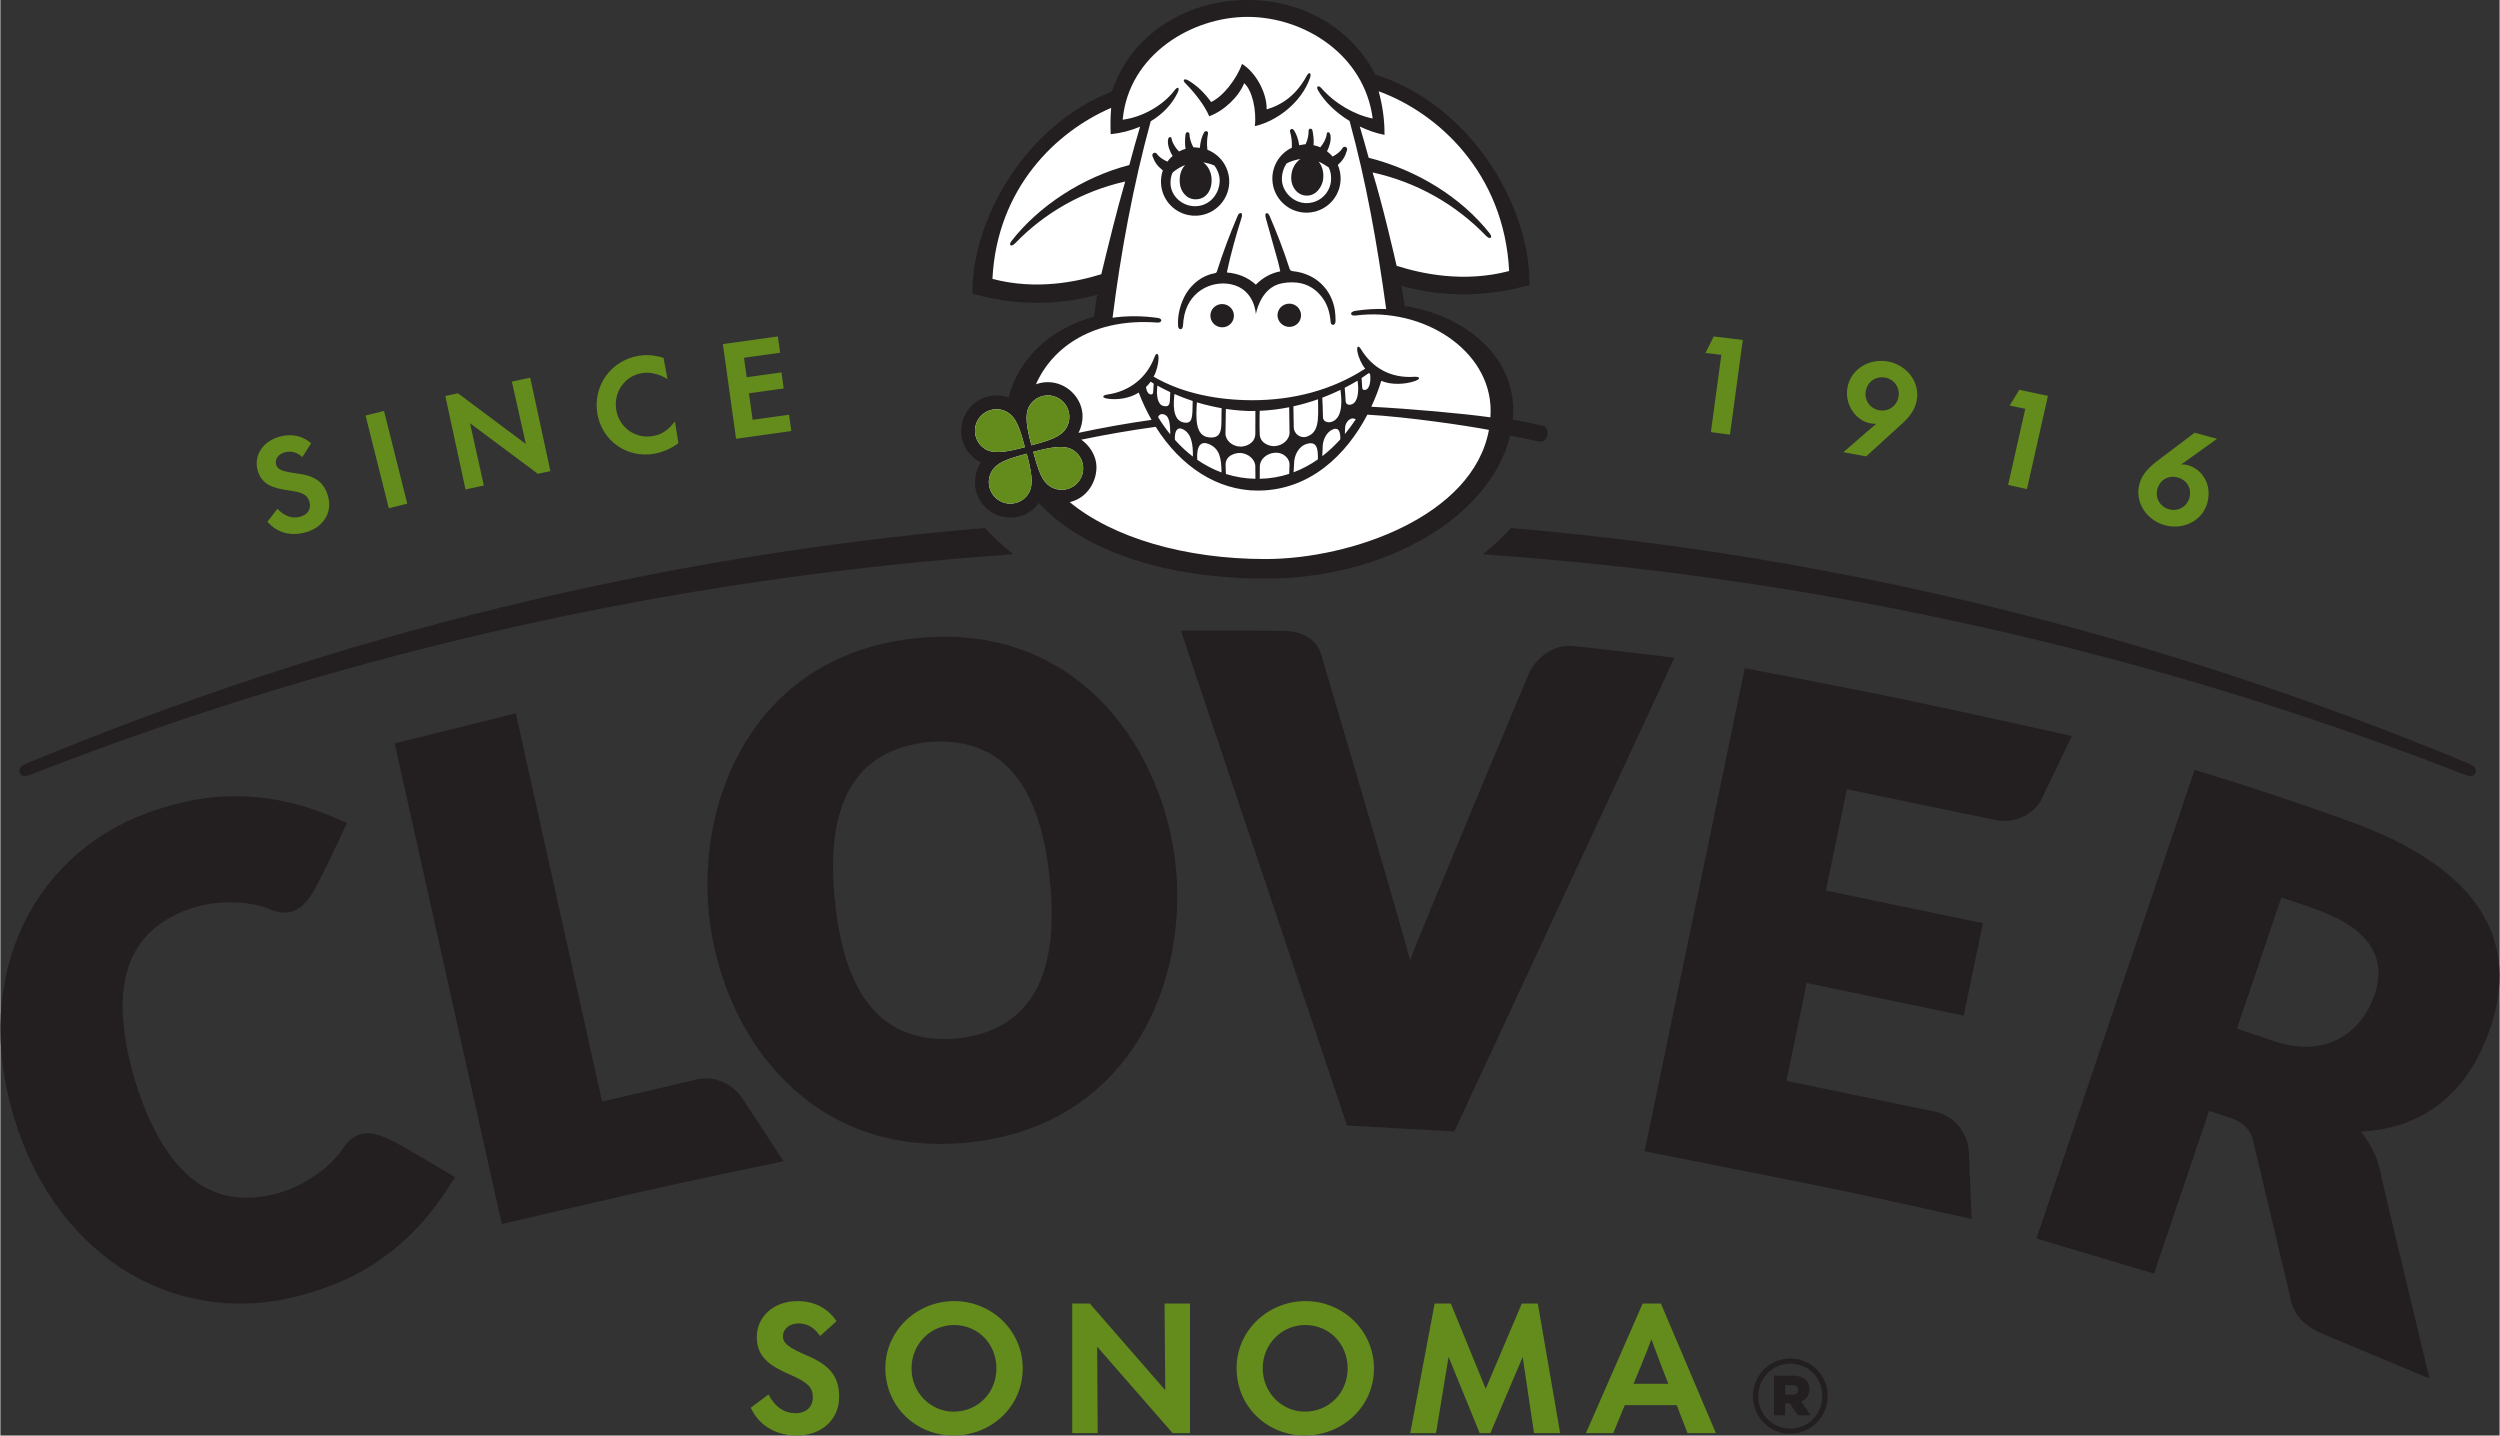
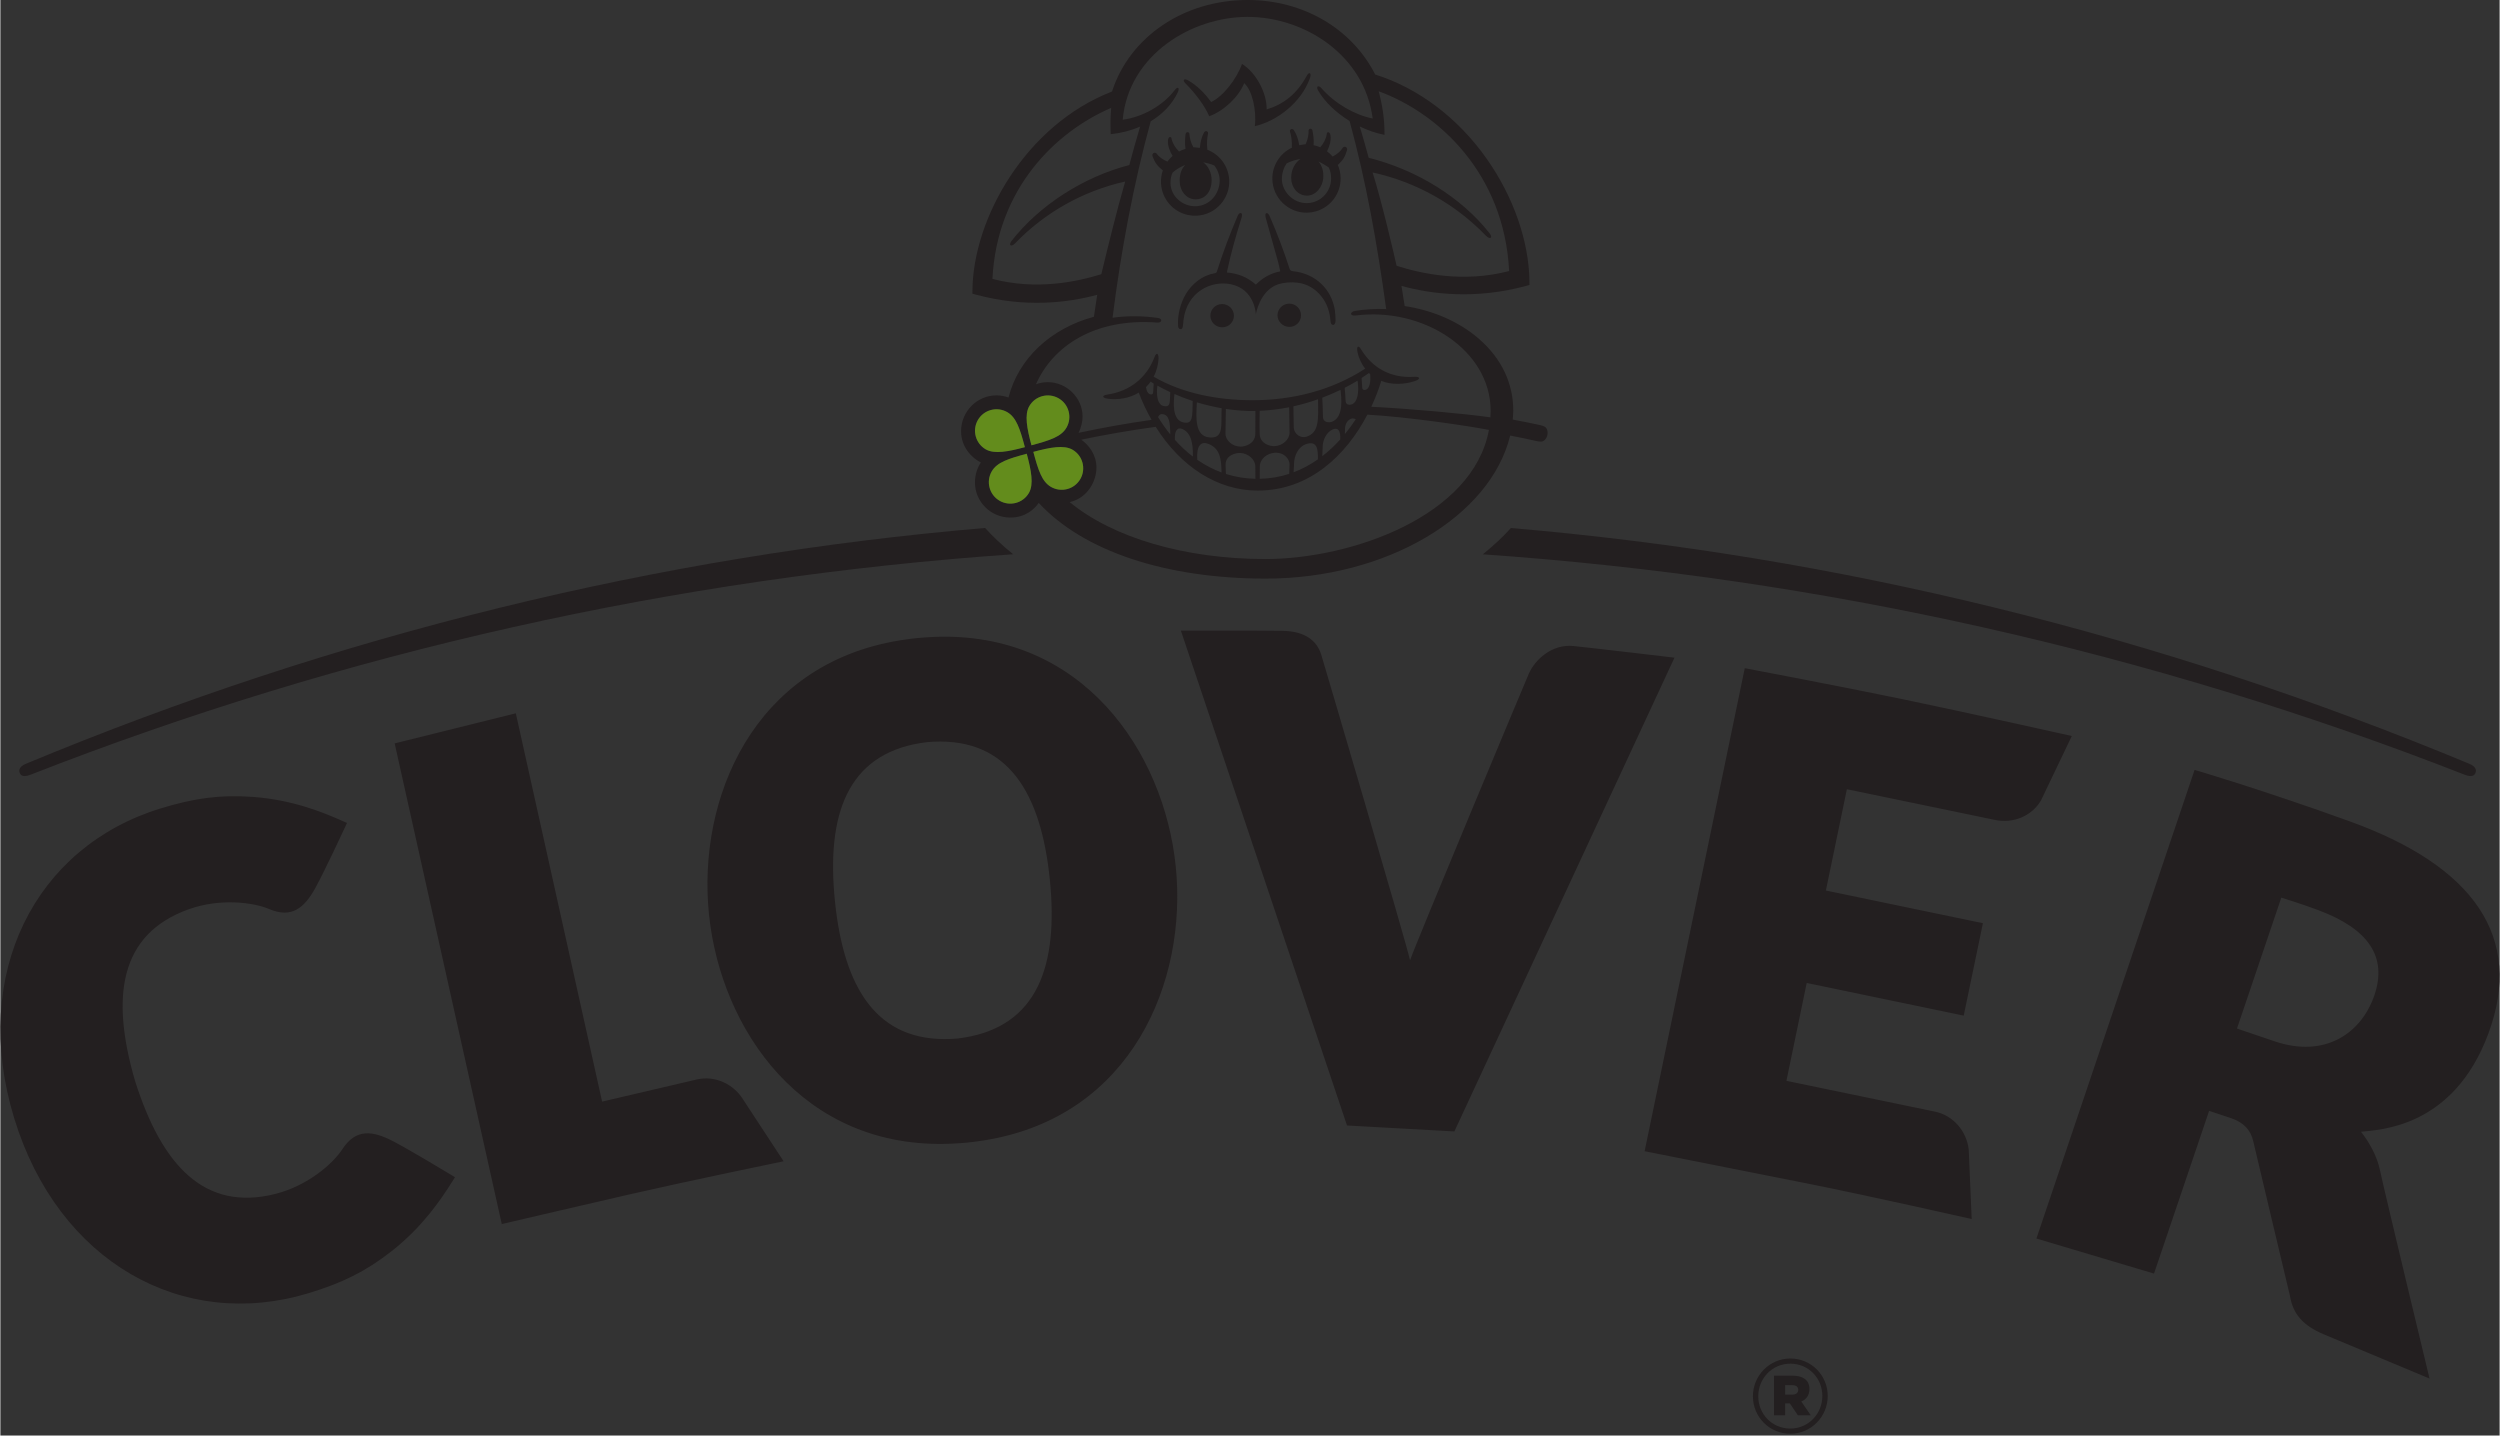
<svg xmlns="http://www.w3.org/2000/svg" id="Layer_2" viewBox="0.0 0.0 305.593 175.532" width="417.312" height="239.629">
  <rect x="0.0" y="0.0" width="305.593" height="175.532" fill="#333333" stroke="none" />
  <defs>
    <style>.cls-1{fill:#231f20}.cls-3{fill:#638c1c}</style>
  </defs>
  <g id="Final_Clover_Logo_2clr">
-     <path d="M188.1 52.329c-1.25-.277-2.509-.521-3.772-.75.049-.455.083-.912.083-1.371 0-6.681-6.14-11.369-13.208-12.273-.186-1.265-.39-2.529-.607-3.792 3.191.999 8.947 2.114 15.793.264-.103-9.452-7.331-21.392-18.692-24.818-2.678-5.496-8.55-9.013-15.193-9.013-7.465 0-14.089 4.371-16.112 11.052-10.34 3.866-16.86 14.963-16.956 23.839 6.65 1.798 12.248.74 15.392-.233-.215 1.318-.414 2.637-.597 3.958-5.494 1.347-9.587 5.194-10.553 10.233-.502-.288-1.149-.509-1.875-.509-2.145 0-3.755 1.785-3.755 3.813 0 2.092 1.836 3.425 2.831 3.549-.543.428-1.136 1.496-1.136 2.704 0 2.112 1.761 3.72 3.749 3.72 1.889 0 2.936-1.217 3.381-2.193 4.844 5.714 14.611 9.658 27.844 9.658 15.588 0 27.545-8.074 29.429-17.398 1.365.253 2.638.513 3.766.774.707.163 1.052-1.026.19-1.217Z" style="fill:#fff" />
    <path d="M153.39 15.422c.222-1.966-.325-4.388-1.305-5.253-.634 1.615-2.422 3.373-4.277 4.046-.561-1.348-1.795-2.909-2.909-4.023-.422-.422-.133-.641.345-.359 1.064.628 1.937 1.459 2.802 2.643 1.471-.692 3.115-2.811 3.775-4.66 1.675 1.026 3.06 3.535 3.01 5.565 2.039-.618 3.689-1.856 4.924-4.147.262-.485.598-.332.387.276-1.066 3.055-4.072 5.304-6.754 5.912M153.512 38.424s-.098-3.045-3.049-3.668c-2.401-.49-5.385.907-5.8 4.401-.027.227-.028.458-.066.683-.031.183-.067.421-.313.404-.231-.015-.273-.24-.284-.433-.038-.675.032-1.342.199-1.997.357-1.404 1.042-2.604 2.212-3.493.62-.471 1.319-.775 2.084-.916.156-.029.22-.093.266-.239.723-2.28 1.562-4.518 2.502-6.717.046-.108.093-.225.173-.306.062-.063.184-.113.263-.096.057.012.121.145.123.224.003.13-.03.265-.07.392-.669 2.131-1.281 4.277-1.746 6.463-.013.059-.017.12-.027.194 1.347.11 2.53.578 3.533 1.483.833-.833 1.802-1.397 2.984-1.624-.087-.384-.157-.762-.259-1.13-.492-1.77-.993-3.538-1.487-5.308-.044-.157-.082-.325-.074-.485.009-.201.187-.264.335-.124.083.079.145.187.191.293.903 2.095 1.722 4.222 2.42 6.394.069.216.155.313.413.339 2.85.291 4.743 2.275 5.135 4.756.066.419.076.849.09 1.274.01.318-.138.562-.31.537-.276-.04-.289-.276-.308-.49-.098-1.101-.414-2.12-1.117-2.994-.752-.935-1.714-1.523-2.913-1.675-.777-.093-1.622-.042-2.414.211-2.218.774-2.683 3.643-2.683 3.643Z" class="cls-1" />
    <path d="M149.398 40.022c-.795-0-1.441-.633-1.447-1.419-.006-.784.639-1.424 1.436-1.426.794-.002 1.44.634 1.444 1.42.004.79-.635 1.425-1.433 1.425ZM157.615 37.128c.792.004 1.427.643 1.424 1.435-.003.792-.641 1.415-1.445 1.409-.786-.006-1.444-.663-1.435-1.435.009-.787.655-1.412 1.455-1.408ZM150.252 21.977c-.093-1.663-1.155-3.081-2.664-3.663-.11-.805-.012-1.582.068-1.914.012-.045.016-.083.016-.118 0-.139-.112-.251-.25-.251-.15 0-.241.16-.241.16-.288.497-.463 1.196-.513 1.889-.136-.021-.27-.035-.409-.04-.128-.022-.255-.028-.381-.024-.355-.633-.448-1.17-.485-1.588.002-.011-.002-.085-.011-.107-.01-.033-.029-.065-.052-.088-.045-.047-.101-.07-.167-.07-.203 0-.238.197-.238.197-.069.45-.122 1.176-.012 1.841-.276.08-.542.187-.795.323-.42-.42-.789-.969-.913-1.565l-.014-.072c-.028-.111-.113-.134-.18-.129-.221.006-.249.404-.249.416-.053.6.216 1.326.571 1.895-.127.109-.246.222-.358.346-.098.111-.19.226-.276.345-.519-.211-1.027-.572-1.28-.924-.013-.019-.025-.039-.041-.055-.034-.045-.082-.072-.136-.09-.026-.007-.057-.015-.087-.015-.166 0-.302.133-.302.299 0 .059.036.167.036.167.302.782.572 1.143 1.249 1.696-.175.506-.251 1.044-.222 1.596.103 1.903 1.48 3.492 3.349 3.866.339.068.694.092 1.046.074 2.297-.127 4.065-2.101 3.942-4.398Zm-4.007 3.234c-.252.014-.507-.002-.754-.053-1.345-.266-2.414-1.413-2.414-2.786 0-.456.068-.883.253-1.263.415-.38.899-.669 1.533-.934-.519.576-.703 1.257-.657 2.144.051.979.75 2.01 1.856 2.052 1.222.046 2.041-.899 2.041-2.352 0-.899-.392-1.695-1.026-2.179.404.081.945.208 1.349.392.357.427.663 1.153.663 1.811 0 1.656-1.186 3.079-2.844 3.167ZM159.787 26.007c.351-.011.703-.06 1.036-.154 1.836-.513 3.093-2.198 3.053-4.107-.011-.549-.127-1.079-.339-1.571.633-.601.876-.985 1.116-1.788 0 0 .028-.109.024-.165-.012-.166-.156-.29-.321-.277-.031.002-.06.009-.088.021-.053.021-.096.054-.128.098-.013.02-.025.041-.038.06-.225.374-.705.77-1.206 1.019-.096-.115-.196-.223-.303-.325-.12-.115-.248-.221-.38-.319.31-.595.522-1.338.426-1.931 0-.013-.058-.408-.28-.398-.067 0-.148.03-.167.141l-.01.073c-.078.602-.407 1.179-.795 1.627-.26-.116-.534-.202-.816-.261.061-.67-.047-1.392-.149-1.835 0 0-.05-.194-.253-.178-.063.005-.12.034-.16.08-.021.026-.038.061-.045.094-.008.022-.006.097-.003.105-.006.42-.059.965-.365 1.621-.127.005-.254.023-.378.052-.138.014-.27.04-.405.07-.1-.687-.325-1.372-.652-1.845 0 0-.103-.153-.253-.142-.137.01-.241.128-.23.269.003.034.01.072.025.116.103.324.258 1.094.209 1.903-1.463.694-2.413 2.189-2.383 3.851.049 2.303 1.958 4.137 4.259 4.094Zm-3.093-4.117c0-.794.298-1.531.586-1.912.473-.265 1.084-.427 1.683-.542-.611.45-1.13 1.187-1.13 2.34 0 1.044.705 2.089 1.845 2.144 1.187.058 2-1.11 2.075-2.121.058-.772-.104-1.487-.576-2.041.461.208.898.472 1.245.715.196.404.279.777.291 1.296.029 1.374-.878 2.596-2.2 2.96-.243.068-.495.105-.749.108-1.66.037-3.07-1.402-3.07-2.949Z" class="cls-1" />
    <path d="M189.134 52.564c-.127-.407-.486-.5-.937-.6h-0c-.998-.221-2.048-.433-3.273-.659.024-.32.064-.812.064-1.096 0-3.336-1.435-6.357-4.15-8.737-2.387-2.093-5.615-3.522-9.128-4.048-.118-.782-.247-1.597-.391-2.465 3.634 1.004 8.988 1.69 15.22.006l.431-.117-.005-.447c-.053-4.892-1.959-10.357-5.229-14.995-3.519-4.99-8.353-8.639-13.633-10.296C165.251 3.484 159.298 0 152.503 0c-7.787 0-14.411 4.485-16.579 11.19-10.569 4.099-16.971 15.514-17.066 24.273l-.005.447.431.117c6.064 1.639 11.282.984 14.828.018-.143.909-.278 1.808-.401 2.686-5.32 1.43-9.243 5.151-10.443 9.873-.407-.148-.903-.262-1.468-.262-2.389 0-4.332 1.97-4.332 4.391 0 1.909 1.28 3.242 2.414 3.817-.404.617-.719 1.476-.719 2.437 0 2.37 1.941 4.298 4.326 4.298 1.842 0 2.918-1.008 3.477-1.792 5.453 5.894 15.5 9.257 27.748 9.257 14.767 0 27.486-7.587 29.893-17.491 1.168.222 2.24.446 3.194.666.396.092.776.155 1.052-.143.3-.323.409-.8.28-1.215Zm-4.652-19.425c-5.548 1.461-10.685.337-13.76-.638-.328-1.452-1.758-7.645-2.934-11.415 5.348 1.177 10.138 3.881 13.851 7.731.51.53.885.256.46-.284-3.522-4.467-8.982-7.778-14.789-9.241-.348-1.28-.711-2.554-1.091-3.823.955.454 1.969.817 3.024 1.025.018-1.932-.267-3.685-.714-5.333 7.262 2.636 15.354 10.02 15.954 21.978Zm-63.179.962c.553-11.046 7.729-17.989 14.518-20.909-.113 1.385-.09 2.071-.058 3.217 1.305-.134 2.508-.457 3.593-.919-.463 1.555-.899 3.12-1.316 4.691-5.662 1.461-11.065 4.987-14.401 9.283-.413.531-.05.795.45.276 3.609-3.741 8.256-6.376 13.445-7.545-1.057 3.67-2.047 7.737-2.918 11.334-3.031.942-7.978 1.979-13.314.573Zm45.722 13.531c-.144.076-.49.135-.508-.241-.018-.375-.045-.835-.075-1.17.305-.194.604-.398.898-.608.048.046.098.093.148.138.091.96-.075 1.673-.463 1.881Zm-1.75 1.798c-.223.095-.755.143-.784-.38-.028-.523-.07-1.164-.116-1.632.538-.276 1.064-.566 1.576-.872.219 1.503-.032 2.613-.676 2.884Zm.448 1.848c-.41.624-.852 1.229-1.328 1.805.018-.425.022-.682.022-.687 0-.719.521-1.235.955-1.235.075 0 .261.038.352.118Zm-2.957.309c-.287.091-1.051.12-1.051-.659s-.056-1.808-.081-2.298c.759-.287 1.502-.608 2.228-.958.081.726.481 3.407-1.096 3.915Zm1.071 2.14c-.676.749-1.409 1.439-2.201 2.05.025-.631.05-1.172.051-1.189 0-.679.399-1.727 1.227-2.08.639-.272.965.128.923 1.219Zm-4.177-.314c-.573.174-1.494-.227-1.514-1.215-.02-.989-.043-2.512-.043-2.512 1.018-.226 2.024-.516 3.007-.865.055 2.528.141 4.107-1.449 4.592Zm1.439 2.756c-.918.644-1.909 1.18-2.97 1.581l.055-1.026c0-.96.486-2.123 1.542-2.444 1.287-.39 1.395.649 1.373 1.889Zm-5.311-1.617c-.523.025-1.763-.281-1.806-1.478-.041-1.195 0-2.841 0-2.841 1.205-.05 2.411-.199 3.603-.437l.048 3.098c0 .855-.845 1.614-1.844 1.657Zm1.844 2.25c-.027.603-.043 1.139-.043 1.139-1.126.367-2.328.578-3.603.603 0 0-.008-.553.01-1.499.018-.948.896-1.619 1.818-1.683 1.197-.086 1.844.837 1.818 1.441Zm-4.184-3.727c-.05 1.227-1.288 1.547-1.813 1.536-.996-.017-1.836-.749-1.836-1.595l.046-3.013c1.087.163 2.611.299 3.612.246l-.01 2.827Zm.01 5.47c-1.243-.027-2.447-.223-3.603-.589 0 0-.04-.452-.043-1.144-.003-1.169 1.282-1.458 1.818-1.426.923.05 1.813.77 1.818 1.66.005.89.01 1.499.01 1.499Zm-5.638-5.059c-1.758-.161-1.635-2.352-1.517-4.288.993.304 2.165.563 3.025.719-.093 2.113.307 3.735-1.507 3.569Zm1.497 4.285c-.936-.334-2.029-.898-2.97-1.551-.118-1.811.498-2.286 1.371-1.941 1.406.558 1.571 1.785 1.599 3.491Zm-4.788-5.313c1.092.481 1.31 1.81 1.282 3.33v.04c-.772-.591-1.507-1.273-2.198-2.049-.066-1.067.291-1.599.916-1.321Zm-.971-4.28c.727.319 1.473.603 2.231.853-.036 2.004.022 2.859-1.137 2.62-1.408-.292-1.202-2.487-1.094-3.473Zm-1.385 1.451c-.634-.158-.868-1.184-.702-2.477.513.284 1.039.55 1.575.798-.085 1.159.121 1.928-.873 1.678Zm.873 3.486c-.526-.651-1.024-1.356-1.492-2.117.138-.322.352-.378.535-.362.82.073.95 1.004.958 2.479Zm-2.025-6.204c-.027.3-.051.715-.066 1.052-.017.339-.329.286-.458.218-.222-.12-.364-.423-.417-.852.247-.241.433-.47.571-.662.123.083.246.164.37.244Zm41.201 3.321c0 .27-.011.535-.029.799-3.305-.468-9.676-1.04-14.565-1.295.493-1.057.906-2.125 1.222-3.166 1.21.516 2.899.453 4.139.015.73-.259.588-.556-.108-.51-2.892.194-5.142-1.102-6.511-3.37-.319-.525-.561-.388-.438.315.108.608.491 1.509.951 2.057-4.051 2.638-8.842 3.86-13.773 3.86-4.243 0-8.552-.815-12.101-2.88.372-.629.591-1.614.604-2.201.017-.716-.274-.772-.49-.198-.979 2.611-3.114 4.197-5.734 4.58-.691.101-.745.408.02.516 1.202.173 2.704-.051 3.782-.75.451 1.189.982 2.298 1.57 3.336-2.996.422-5.978.954-8.927 1.587.31-.624.49-1.342.49-1.998 0-2.276-1.943-4.199-4.244-4.199-.509 0-.995.088-1.454.258 2.031-4.627 7.141-8.132 14.854-7.543.543.041.677-.475.063-.565-1.93-.278-3.796-.273-5.551-.027.996-7.976 2.561-16.366 4.664-24.02 1.454-.876 2.591-2.061 3.281-3.477.304-.624.06-.877-.377-.3-1.375 1.816-3.88 3.266-6.33 3.583.721-7.929 8.42-12.573 15.269-12.573 6.935 0 14.289 4.644 15.298 12.425-2.193-.433-4.61-1.818-6.259-3.699-.374-.428-.717-.244-.408.284.816 1.395 2.185 2.707 3.842 3.72 2.015 7.371 3.366 14.9 4.474 22.994-1.257-.047-2.529.021-3.789.224-.691.113-.676.661.068.564 8.203-1.051 16.496 4.205 16.496 11.653Zm-.211 2.335c-1.937 10.569-16.873 15.79-27.321 15.79-9.891 0-18.681-2.624-23.937-6.96 2.125-.483 3.267-2.482 3.267-4.237 0-1.488-.869-2.708-1.854-3.399 2.967-.617 6.055-1.152 9.101-1.571 3.053 4.876 7.566 7.797 12.468 7.797 6.389 0 10.858-4.394 13.414-9.285 4.864.27 12.153 1.344 14.862 1.864Zm-55.939 1.882c-.548-2.045-.875-3.735-.266-4.788.725-1.257 2.334-1.683 3.591-.956 1.257.727 1.682 2.334.956 3.591-.644 1.117-2.072 1.561-4.282 2.153m-.803.228c-2.045.548-3.735.875-4.788.267-1.258-.725-1.685-2.336-.958-3.591.729-1.257 2.336-1.683 3.593-.956 1.116.644 1.561 2.07 2.153 4.28m.228.803c.548 2.045.875 3.737.267 4.79-.725 1.258-2.336 1.685-3.593.958-1.255-.729-1.682-2.336-.956-3.593.644-1.117 2.072-1.562 4.282-2.155m.803-.228c2.045-.548 3.737-.873 4.79-.266 1.257.726 1.683 2.336.956 3.593-.727 1.255-2.334 1.682-3.591.956-1.117-.646-1.562-2.074-2.155-4.283" class="cls-1" />
    <path d="M126.074 54.449c-.548-2.045-.875-3.735-.266-4.788.725-1.257 2.334-1.683 3.591-.956 1.257.727 1.682 2.334.956 3.591-.644 1.117-2.072 1.561-4.282 2.153M125.272 54.677c-2.045.548-3.735.875-4.788.267-1.258-.725-1.685-2.336-.958-3.591.729-1.257 2.336-1.683 3.593-.956 1.116.644 1.561 2.07 2.153 4.28M125.5 55.48c.548 2.045.875 3.737.267 4.79-.725 1.258-2.336 1.685-3.593.958-1.255-.729-1.682-2.336-.956-3.593.644-1.117 2.072-1.562 4.282-2.155M126.303 55.252c2.045-.548 3.737-.873 4.79-.266 1.257.726 1.683 2.336.956 3.593-.727 1.255-2.334 1.682-3.591.956-1.117-.646-1.562-2.074-2.155-4.283" class="cls-3" />
    <path d="M22.994 111.193c3.902-1.407 7.984-.845 9.861-.043 2.77 1.183 4.316-.134 5.674-2.602 1.128-2.056 3.464-7.083 3.568-7.306l.285-.615-.619-.274c-2.347-1.037-6.059-2.56-10.883-2.91-4.057-.295-7.208.165-11.241 1.394-15.392 4.692-23.336 20.223-17.958 37.868 5.379 17.645 20.636 26.104 36.028 21.412 4.033-1.229 6.904-2.605 10.107-5.113 3.809-2.982 6.039-6.316 7.409-8.486l.361-.573-.579-.352c-.21-.126-4.953-2.996-7.036-4.073-2.504-1.291-4.522-1.522-6.161 1.006-1.11 1.712-4.184 4.456-8.208 5.465-8.684 2.179-13.87-3.534-17.127-13.796-3.021-10.333-1.904-17.967 6.519-21.003Zm93.255 28.653c.683-.029 1.378-.077 2.076-.145.698-.074 1.388-.167 2.063-.277 17.976-2.92 24.764-19.43 23.332-33.471-1.432-14.04-11.412-28.841-29.608-28.072-.683.029-1.378.077-2.076.145-.698.074-1.388.167-2.063.277-17.976 2.92-24.764 19.43-23.332 33.471 1.432 14.04 11.412 28.841 29.608 28.072Zm171.063-39.4c-10.87-3.929-19.016-6.308-19.016-6.308l-19.339 57.304 14.379 4.286 6.737-19.898c.564.189 1.498.501 2.708.903 1.474.488 2.379 1.429 2.685 2.797.255 1.136 4.456 18.747 4.488 18.908.364 2.23 1.586 3.638 4.155 4.724 2.57 1.086 12.917 5.403 12.917 5.403s-5.621-23.328-6.05-25.43c-.365-1.79-1.333-3.485-2.332-4.749 2.151-.256 11.28-.391 15.586-12.036 4.338-11.733-1.781-20.432-16.919-25.903Zm-8.412 9.309c.783.265 2.324.711 4.51 1.527 6.148 2.294 8.467 5.7 6.878 10.392s-6.061 7.731-12.173 5.662c-2.448-.829-3.893-1.325-4.635-1.569l5.421-16.012Zm-101.114 28.593 26.915-57.933s-10.065-1.189-12.335-1.421c-2.697-.276-4.742 1.718-5.473 3.373-.365.828-13.995 33.395-14.506 35.006l-.032-.002c-.33-1.657-10.58-36.472-10.852-37.336-.543-1.725-1.999-2.85-4.71-2.9-2.36-.044-12.451-.03-12.451-.03l20.317 60.514 13.127.729Zm71.728-40.473 3.771-7.881s-12.911-2.89-20.764-4.517c-7.854-1.627-19.227-3.775-19.227-3.775l-12.246 59.063s12.333 2.435 20.017 3.972c7.684 1.537 19.976 4.319 19.976 4.319l-.363-8.513c-.263-2.241-1.905-4.157-4.109-4.616l-18.181-3.769 2.481-11.966 19.196 3.994 2.35-11.302-19.203-3.996 2.568-12.386 18.154 3.764c2.173.455 4.466-.481 5.58-2.393Zm-147.466 12.327c-1.082-10.613 1.53-17.893 10.471-19.347.268-.044.572-.086.816-.111s.551-.044.822-.056c9.05-.382 13.078 6.221 14.161 16.835 1.082 10.613-1.53 17.893-10.471 19.347-.268.044-.558.088-.816.116s-.551.039-.823.051c-9.05.382-13.078-6.221-14.161-16.835Zm-40.74 39.472s8.821-2.068 15.67-3.64 18.791-4.04 18.791-4.04l-4.915-7.497c-1.161-1.934-3.445-3.006-5.643-2.518l-11.635 2.721-10.55-47.481-14.815 3.68 13.097 58.776ZM120.409 64.556C80.432 67.943 40.973 77.641 3.102 93.398c-.404.168-.656.379-.749.626-.066.176-.051.364.045.559.102.207.299.311.574.311.192 0 .423-.051.686-.154 38.4-15.033 78.826-24.1 120.181-26.968-1.393-1.121-2.594-2.277-3.431-3.217ZM302.653 94.024c-.093-.248-.345-.458-.749-.626-37.839-15.744-77.264-25.439-117.207-28.833-.838.941-2.039 2.095-3.432 3.215 41.321 2.875 81.713 11.94 120.082 26.961.263.103.494.154.686.154.275 0 .472-.105.574-.311.096-.195.111-.383.045-.559Z" class="cls-1" />
-     <path d="m32.659 63.79 1.215-1.581c.877.946 1.845 1.238 2.815.966.94-.264 1.333-.986 1.103-1.807s-.778-1.167-2.485-1.396c-2.058-.276-3.365-.747-3.847-2.463-.498-1.776.603-3.534 2.648-4.108 1.567-.44 2.879-.067 3.893.792l-1.073 1.686c-.655-.557-1.351-.797-2.186-.562-.791.222-1.205.87-1.034 1.482s.754.851 2.461 1.081c2.235.275 3.384.983 3.899 2.819.569 2.03-.64 3.803-2.73 4.389-1.97.553-3.639-.058-4.679-1.296ZM47.494 62.148l-2.842-11.338 2.256-.566 2.842 11.338-2.256.566ZM62.541 46.664l2.243-.485 2.47 11.425-1.531.331-8.3-6.184 1.694 7.612-2.243.485-2.47-11.425 1.546-.334 8.303 6.199-1.712-7.624ZM72.999 50.603c-.577-3.298 1.54-6.486 5.006-7.092 1.008-.176 2.03-.088 3.08.248l.485 2.59c-1.106-.656-2.156-.897-3.179-.718-2.046.358-3.465 2.322-3.078 4.536.369 2.107 2.333 3.526 4.455 3.155 1.13-.198 1.845-.7 2.71-1.78l.429 2.632c-.828.664-1.943 1.127-2.966 1.306-3.328.582-6.366-1.577-6.943-4.875ZM89.954 53.65 88.342 42.072l6.725-.937.278 1.996-4.422.616.331 2.38 4.253-.593.274 1.965-4.253.593.452 3.24 4.453-.62.278 1.996-6.756.941ZM209.152 52.835l1.278-9.446-1.94-.231 1.009-2.022 3.554.434-1.567 11.581-2.335-.316ZM228.143 55.8l-2.792-.505 3.363-2.92c.222-.18.444-.361.65-.544-.298-.006-.514-.03-.698-.063-1.769-.32-3.195-2.279-2.817-4.368.416-2.303 2.685-3.61 4.942-3.202 2.258.408 3.949 2.463 3.533 4.766-.196 1.083-.874 2.047-1.939 2.973l-4.243 3.864Zm3.946-7.273c.201-1.113-.508-2.155-1.637-2.36-1.129-.204-2.155.508-2.359 1.637-.204 1.129.508 2.155 1.637 2.36 1.113.201 2.155-.508 2.36-1.637ZM245.498 59.287l2.095-9.301-1.912-.399 1.181-1.927 3.504.742-2.569 11.403-2.299-.518ZM261.558 59.151c.31-1.137 1.134-2.037 2.436-2.983l4.311-3.26 2.737.746-3.834 2.747-.591.401c.283-.035.594.001.833.066 1.78.485 3.011 2.395 2.408 4.609-.612 2.243-2.985 3.348-5.184 2.749-2.229-.607-3.736-2.802-3.116-5.075Zm6.101 1.727c.31-1.137-.273-2.179-1.425-2.493-1.167-.318-2.188.304-2.493 1.425-.298 1.092.342 2.166 1.448 2.468 1.077.293 2.173-.308 2.47-1.4ZM91.755 172.126l2.165-1.619c.799 1.556 1.955 2.291 3.321 2.291 1.324 0 2.102-.799 2.102-1.955 0-1.156-.589-1.808-2.733-2.733-2.585-1.114-4.12-2.207-4.12-4.625 0-2.502 2.081-4.394 4.961-4.394 2.207 0 3.784.967 4.793 2.459l-2.018 1.808c-.652-.967-1.472-1.534-2.649-1.534-1.114 0-1.892.693-1.892 1.555s.673 1.388 2.817 2.312c2.817 1.177 4.057 2.523 4.057 5.108 0 2.859-2.228 4.73-5.171 4.73-2.775 0-4.73-1.408-5.634-3.405Zm16.457-4.856c0-4.561 3.826-8.177 8.43-8.177 4.54 0 8.366 3.574 8.366 8.24s-3.847 8.198-8.472 8.198c-4.456 0-8.324-3.427-8.324-8.262Zm13.58.042c0-3.006-2.27-5.297-5.192-5.297-2.859 0-5.192 2.333-5.192 5.276 0 3.111 2.439 5.318 5.15 5.318 2.943 0 5.235-2.291 5.235-5.297Zm20.557-7.925h3.111v15.85h-2.123l-9.228-10.574.063 10.574h-3.111v-15.85h2.144l9.228 10.595-.084-10.595Zm8.808 7.883c0-4.561 3.826-8.177 8.43-8.177 4.54 0 8.366 3.574 8.366 8.24s-3.847 8.198-8.472 8.198c-4.456 0-8.324-3.427-8.324-8.262Zm13.58.042c0-3.006-2.27-5.297-5.192-5.297-2.859 0-5.192 2.333-5.192 5.276 0 3.111 2.439 5.318 5.15 5.318 2.943 0 5.235-2.291 5.235-5.297Zm16.144 7.925-3.805-9.333-1.534 9.333h-3.153l2.985-15.85h1.976l4.267 10.426 4.415-10.426h1.955l2.733 15.85h-3.195l-1.387-9.312-3.952 9.312h-1.303Zm25.415 0-1.324-3.426h-6.349l-1.408 3.426h-3.343l6.937-15.85h2.228l6.727 15.85h-3.469Zm-6.601-6.033h4.246l-.883-2.291c-.399-1.051-.799-2.102-1.177-3.153-.399 1.051-.82 2.102-1.24 3.153l-.946 2.291Z" class="cls-3" />
    <path d="M214.291 170.737v-.027c0-2.496 2.023-4.599 4.575-4.599 2.575 0 4.572 2.076 4.572 4.573v.026c0 2.498-2.023 4.601-4.572 4.601-2.578 0-4.575-2.077-4.575-4.573Zm8.489-.027v-.025c0-2.162-1.678-3.942-3.915-3.942-2.215 0-3.918 1.805-3.918 3.967v.026c0 2.162 1.678 3.942 3.918 3.942 2.212 0 3.915-1.807 3.915-3.969Zm-5.915-2.496h2.315c1.181 0 2.023.499 2.023 1.629 0 .762-.395 1.287-.998 1.525l1.156 1.682h-1.576l-.973-1.446h-.578v1.446h-1.368v-4.836Zm2.234 2.313c.475 0 .735-.238.735-.578 0-.369-.26-.579-.735-.579h-.867v1.157h.867Z" class="cls-1" />
  </g>
</svg>